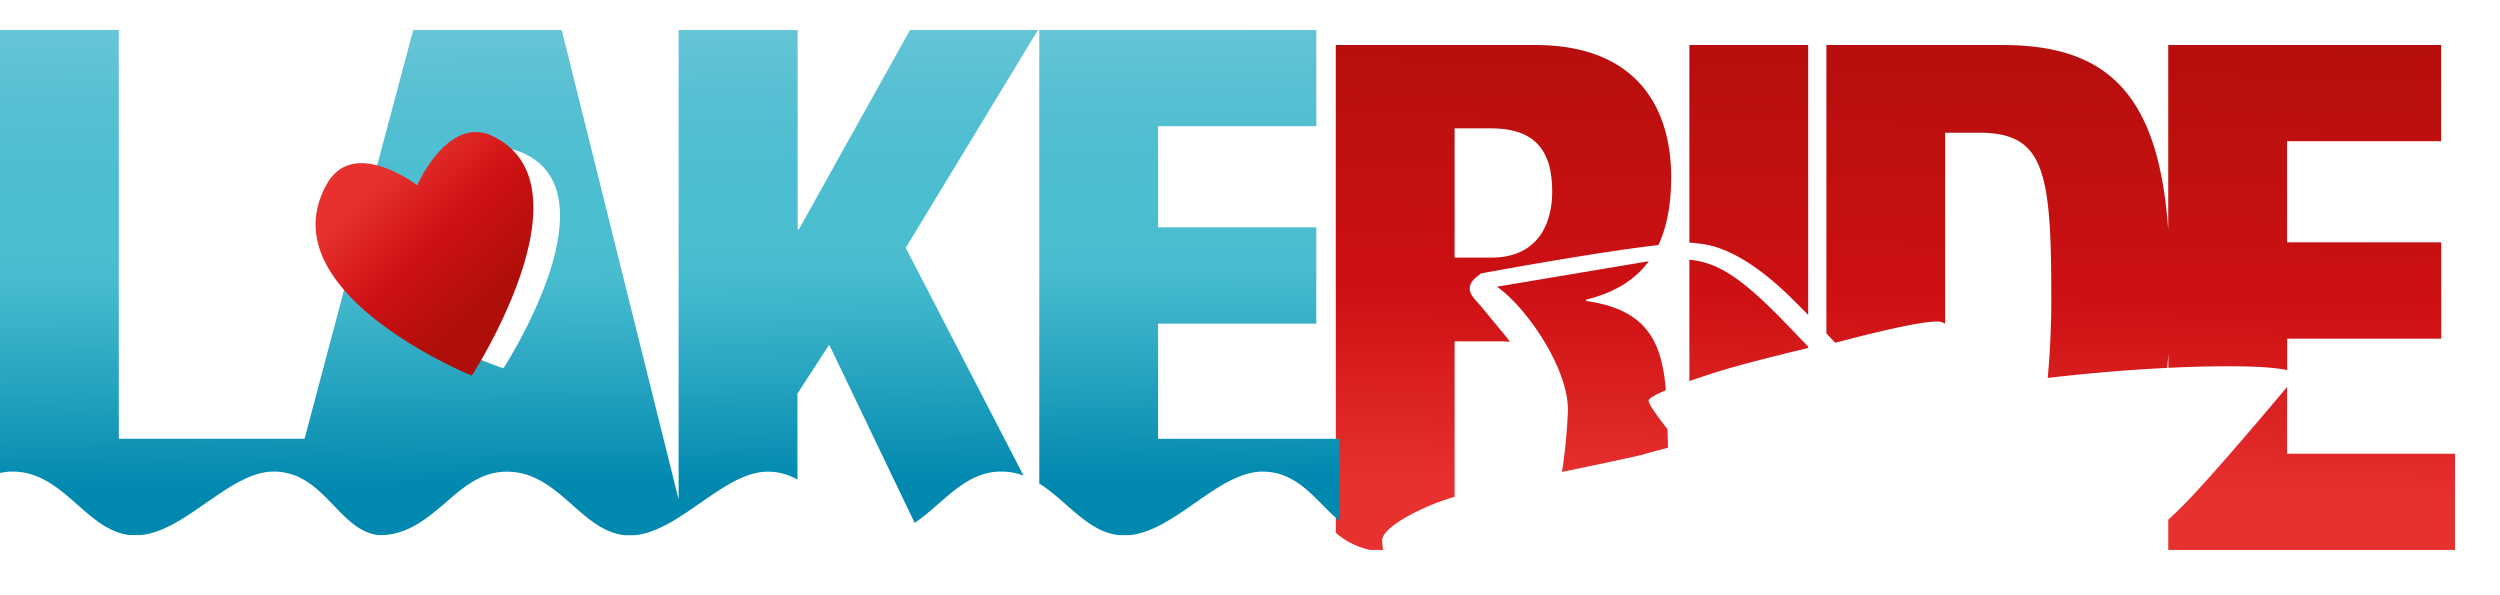
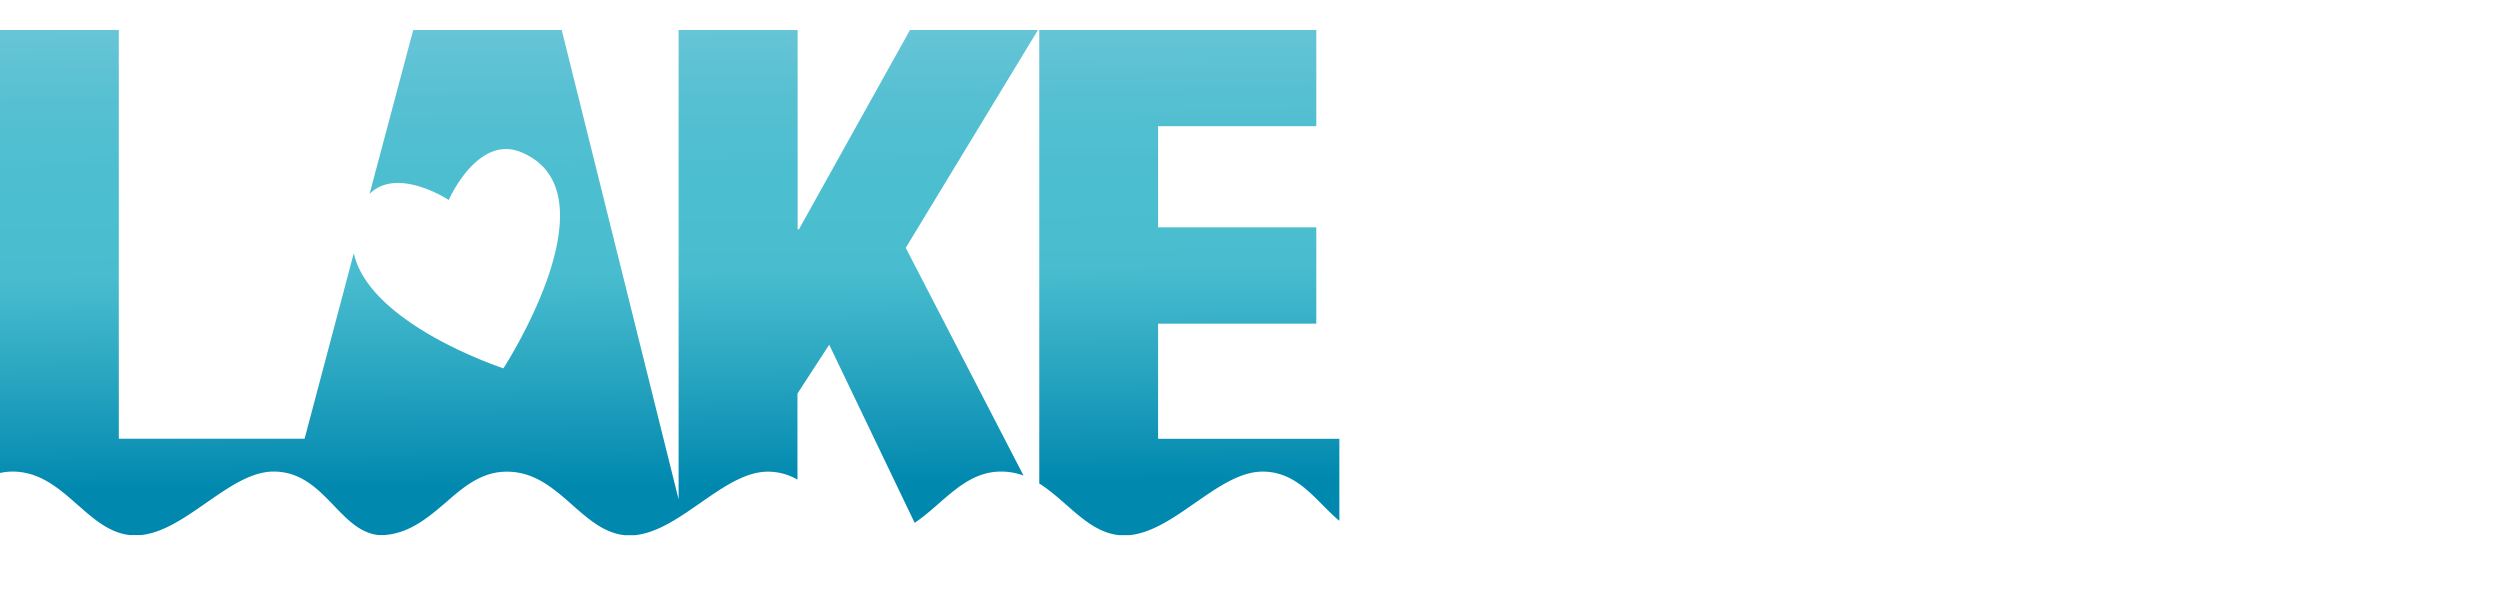
<svg xmlns="http://www.w3.org/2000/svg" width="499.83" height="118.952" viewBox="0 0 499.83 118.952">
  <defs>
    <style>.a{fill:url(#a);}.b{fill:url(#d);}.c{fill:url(#e);}.d{filter:url(#b);}</style>
    <linearGradient id="a" x1="0.477" y1="1.086" x2="0.523" y2="-0.09" gradientUnits="objectBoundingBox">
      <stop offset="0.16" stop-color="#e7312f" />
      <stop offset="0.47" stop-color="#cd1013" />
      <stop offset="1" stop-color="#ae0f0b" />
    </linearGradient>
    <filter id="b" x="258.067" y="0" width="241.763" height="118.952" filterUnits="userSpaceOnUse">
      <feOffset dy="3" input="SourceAlpha" />
      <feGaussianBlur stdDeviation="3" result="c" />
      <feFlood flood-opacity="0.161" />
      <feComposite operator="in" in2="c" />
      <feComposite in="SourceGraphic" />
    </filter>
    <linearGradient id="d" x1="0.477" y1="-0.089" x2="0.508" y2="1.063" gradientUnits="objectBoundingBox">
      <stop offset="0" stop-color="#74c8da" />
      <stop offset="0.07" stop-color="#67c5d7" />
      <stop offset="0.19" stop-color="#56c0d2" />
      <stop offset="0.32" stop-color="#4cbed0" />
      <stop offset="0.49" stop-color="#49bdcf" />
      <stop offset="0.66" stop-color="#2aa6c1" />
      <stop offset="0.86" stop-color="#0088af" />
    </linearGradient>
    <linearGradient id="e" x1="0.164" y1="0.091" x2="0.983" y2="0.727" gradientUnits="objectBoundingBox">
      <stop offset="0.2" stop-color="#e7312f" />
      <stop offset="0.46" stop-color="#cf1215" />
      <stop offset="0.48" stop-color="#cd1013" />
      <stop offset="0.69" stop-color="#b60f0d" />
      <stop offset="0.75" stop-color="#ae0f0b" />
    </linearGradient>
  </defs>
  <g transform="translate(0 6)">
    <g class="d" transform="matrix(1, 0, 0, 1, 0, -6)">
-       <path class="a" d="M506.763,91.281c-1.158,1.206-2.38,2.38-3.721,3.634v6.038h57.331V81.72H526.8V68.367c-4.157,4.951-14.281,16.947-20.033,22.913M368.814,48.326c5.712,3.848,14.9,16.884,14.162,25.651a109.483,109.483,0,0,1-1.142,11.385s15.733-3.269,16.32-3.515c.349-.151,2.888-.793,4.864-1.333,0-1.158-.063-2.38-.087-3.7-1.761-2.245-3.8-4.991-3.785-5.681,0-.468,1.4-1.246,3.451-2.118-.793-9.6-3.713-16.122-15.939-17.836V50.9c5.459-1.325,9.664-3.769,12.528-7.672ZM407.3,67.2c2.452-.873,5.086-1.722,7.323-2.38,5.728-1.7,15.075-3.919,16.431-4.245V60.3l-5.276-5.474c-8.505-8.688-13.067-11.369-18.478-11.9Zm-46.938-50.54h7.212c9.473,0,12.3,5.086,12.3,12.694,0,5.935-2.547,13.147-12.163,13.147h-7.347ZM336.61,0V97.525a15.233,15.233,0,0,0,6.855,3.427h2.594a14.632,14.632,0,0,1-.182-1.888c0-2.531,6.657-5.911,10.885-7.529.968-.373,2.222-.793,3.6-1.214V59.243h9.084a16.913,16.913,0,0,1,1.968.119l-.611-.881s-3.388-4.062-4.967-6.022-4.57-3.848-.119-6.807c0,0,22.771-4.229,35.4-5.657,1.674-3.586,2.547-8.093,2.547-13.694-.04-13.861-6.974-26.3-27.19-26.3ZM407.3,0V39.535a7.2,7.2,0,0,1,1.515.127c5.649.365,12.536,4.276,20.7,12.758l1.539,1.531V0Zm95.74,0V37.036C501.154,9.814,490.911,0,469.894,0h-35.2V57.656c1.127,1.182,1.769,1.88,1.769,1.88s18.335-4.983,21.176-4.165a5.657,5.657,0,0,1,.793.341V17.534h6.649c12.583,0,14.567,6.641,14.567,31.244a170.3,170.3,0,0,1-.706,17.78c4.967-.579,14-1.515,23.9-2.007.079-1,.167-1.984.222-3.023v3.015c2.951-.143,5.974-.254,8.989-.294,8.561-.119,12.694.286,14.765.746V58.712h30.8V39.448H526.8V19.232h30.8V0Z" transform="translate(-69.54 6)" />
-     </g>
+       </g>
    <path class="b" d="M181.935,0,159.72,39.868h-.246V0h-23.8V93.836L112.306,0H82.617L73.889,32.767c5.554-5.554,15.828,1.214,15.828,1.214s5.728-13.083,14.376-9.592c19.534,7.934-3.443,43.248-3.443,43.248S73.929,58.91,70.732,44.629L60.894,81.72H23.754V0H0V88.567a11.9,11.9,0,0,1,2.467-.286c10.267,0,14.678,11.719,23.469,12.694h2.269c9.132-.952,17.764-12.694,26.508-12.694,10.124,0,13.036,11.9,20.993,12.694h1.166c5.165-.4,8.854-3.61,12.512-6.736,3.467-3.031,7.006-5.935,11.9-5.935h.079c10.314,0,14.7,11.758,23.516,12.694h2.063c9.156-.912,17.8-12.694,26.555-12.694h.079a11.726,11.726,0,0,1,5.863,1.587V72.676l6.347-9.759,17.082,35.608c5.6-3.705,9.918-10.243,17.264-10.243a12.885,12.885,0,0,1,4.5.793L181.086,43.55,207.522,0Zm25.849,0V90.67c5.554,3.491,9.576,9.6,15.868,10.314h2.269c9.132-.952,17.764-12.694,26.508-12.694,7.22,0,10.79,6.07,15.352,9.838v-16.4H231.538V58.712h31.633V39.448H231.538V19.232h31.633V0Z" transform="translate(0 0)" />
-     <path class="c" d="M99.841,36.36s-12.694-9.767-18.05-.262c-12.2,21.581,28.967,38.321,28.967,38.321s24.6-37.9,4.261-47.85a7.751,7.751,0,0,0-3.459-.849c-7.077,0-11.719,10.64-11.719,10.64" transform="translate(-16.431 -5.314)" />
  </g>
</svg>